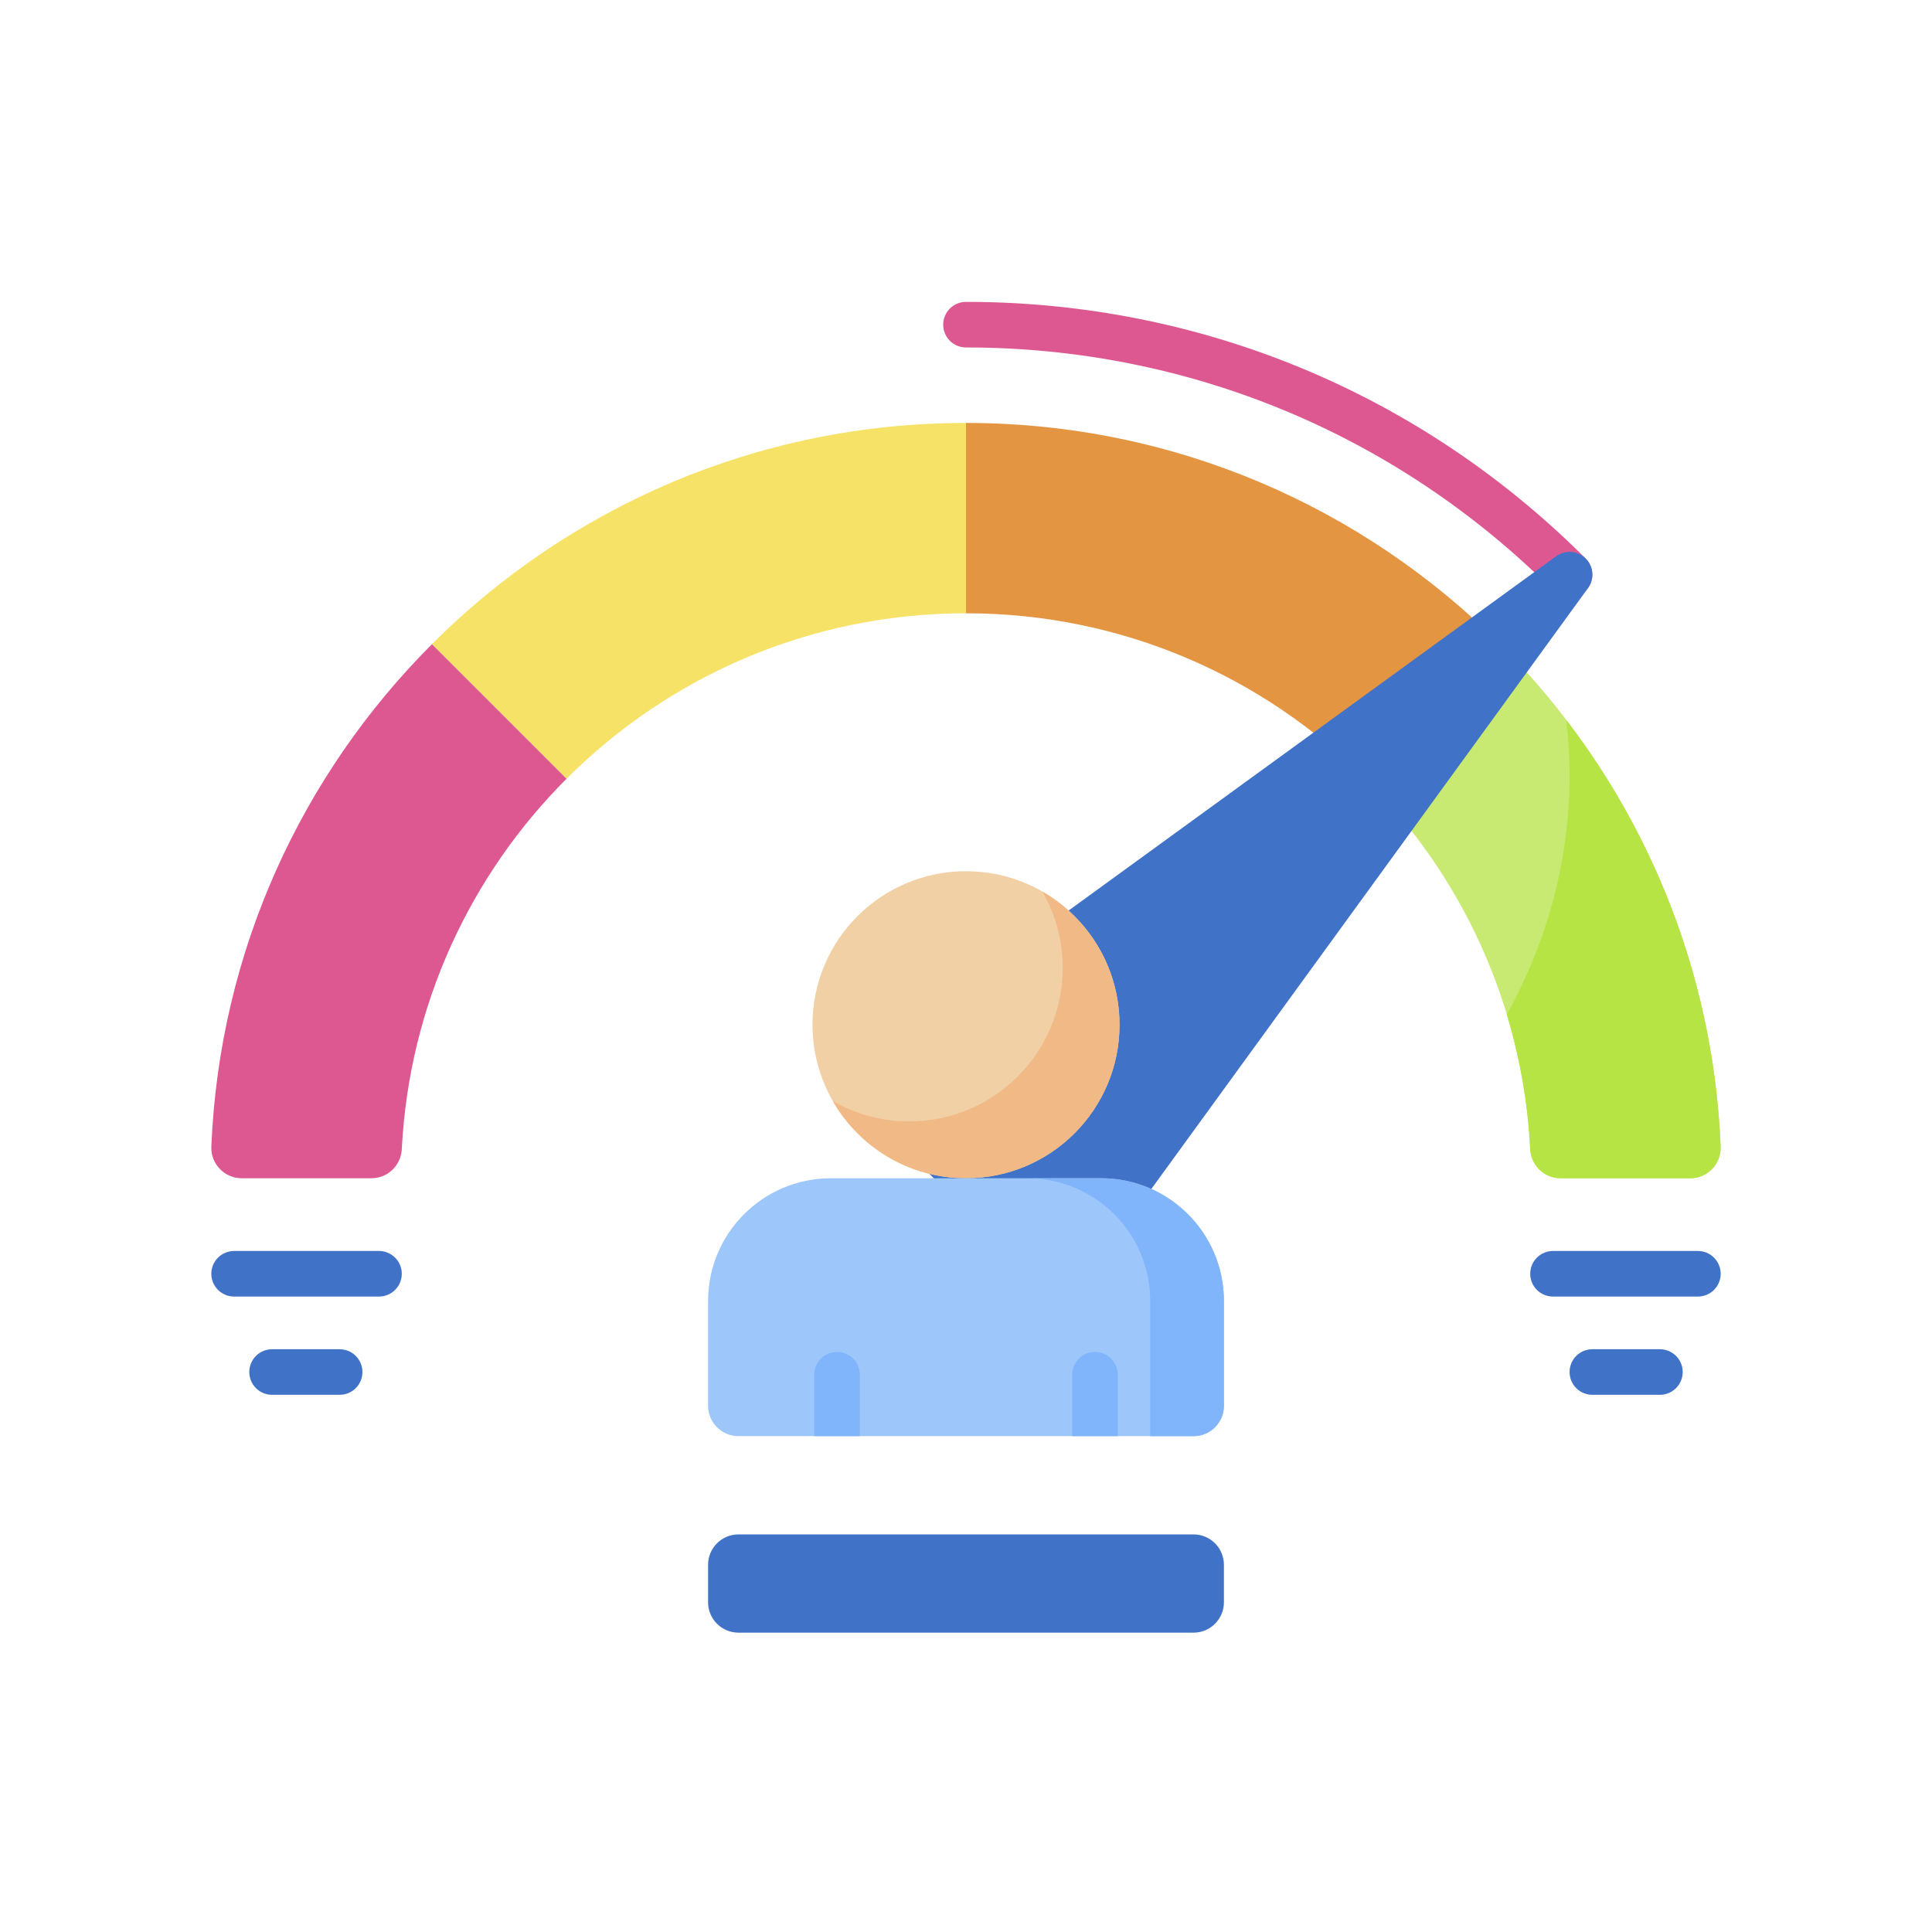
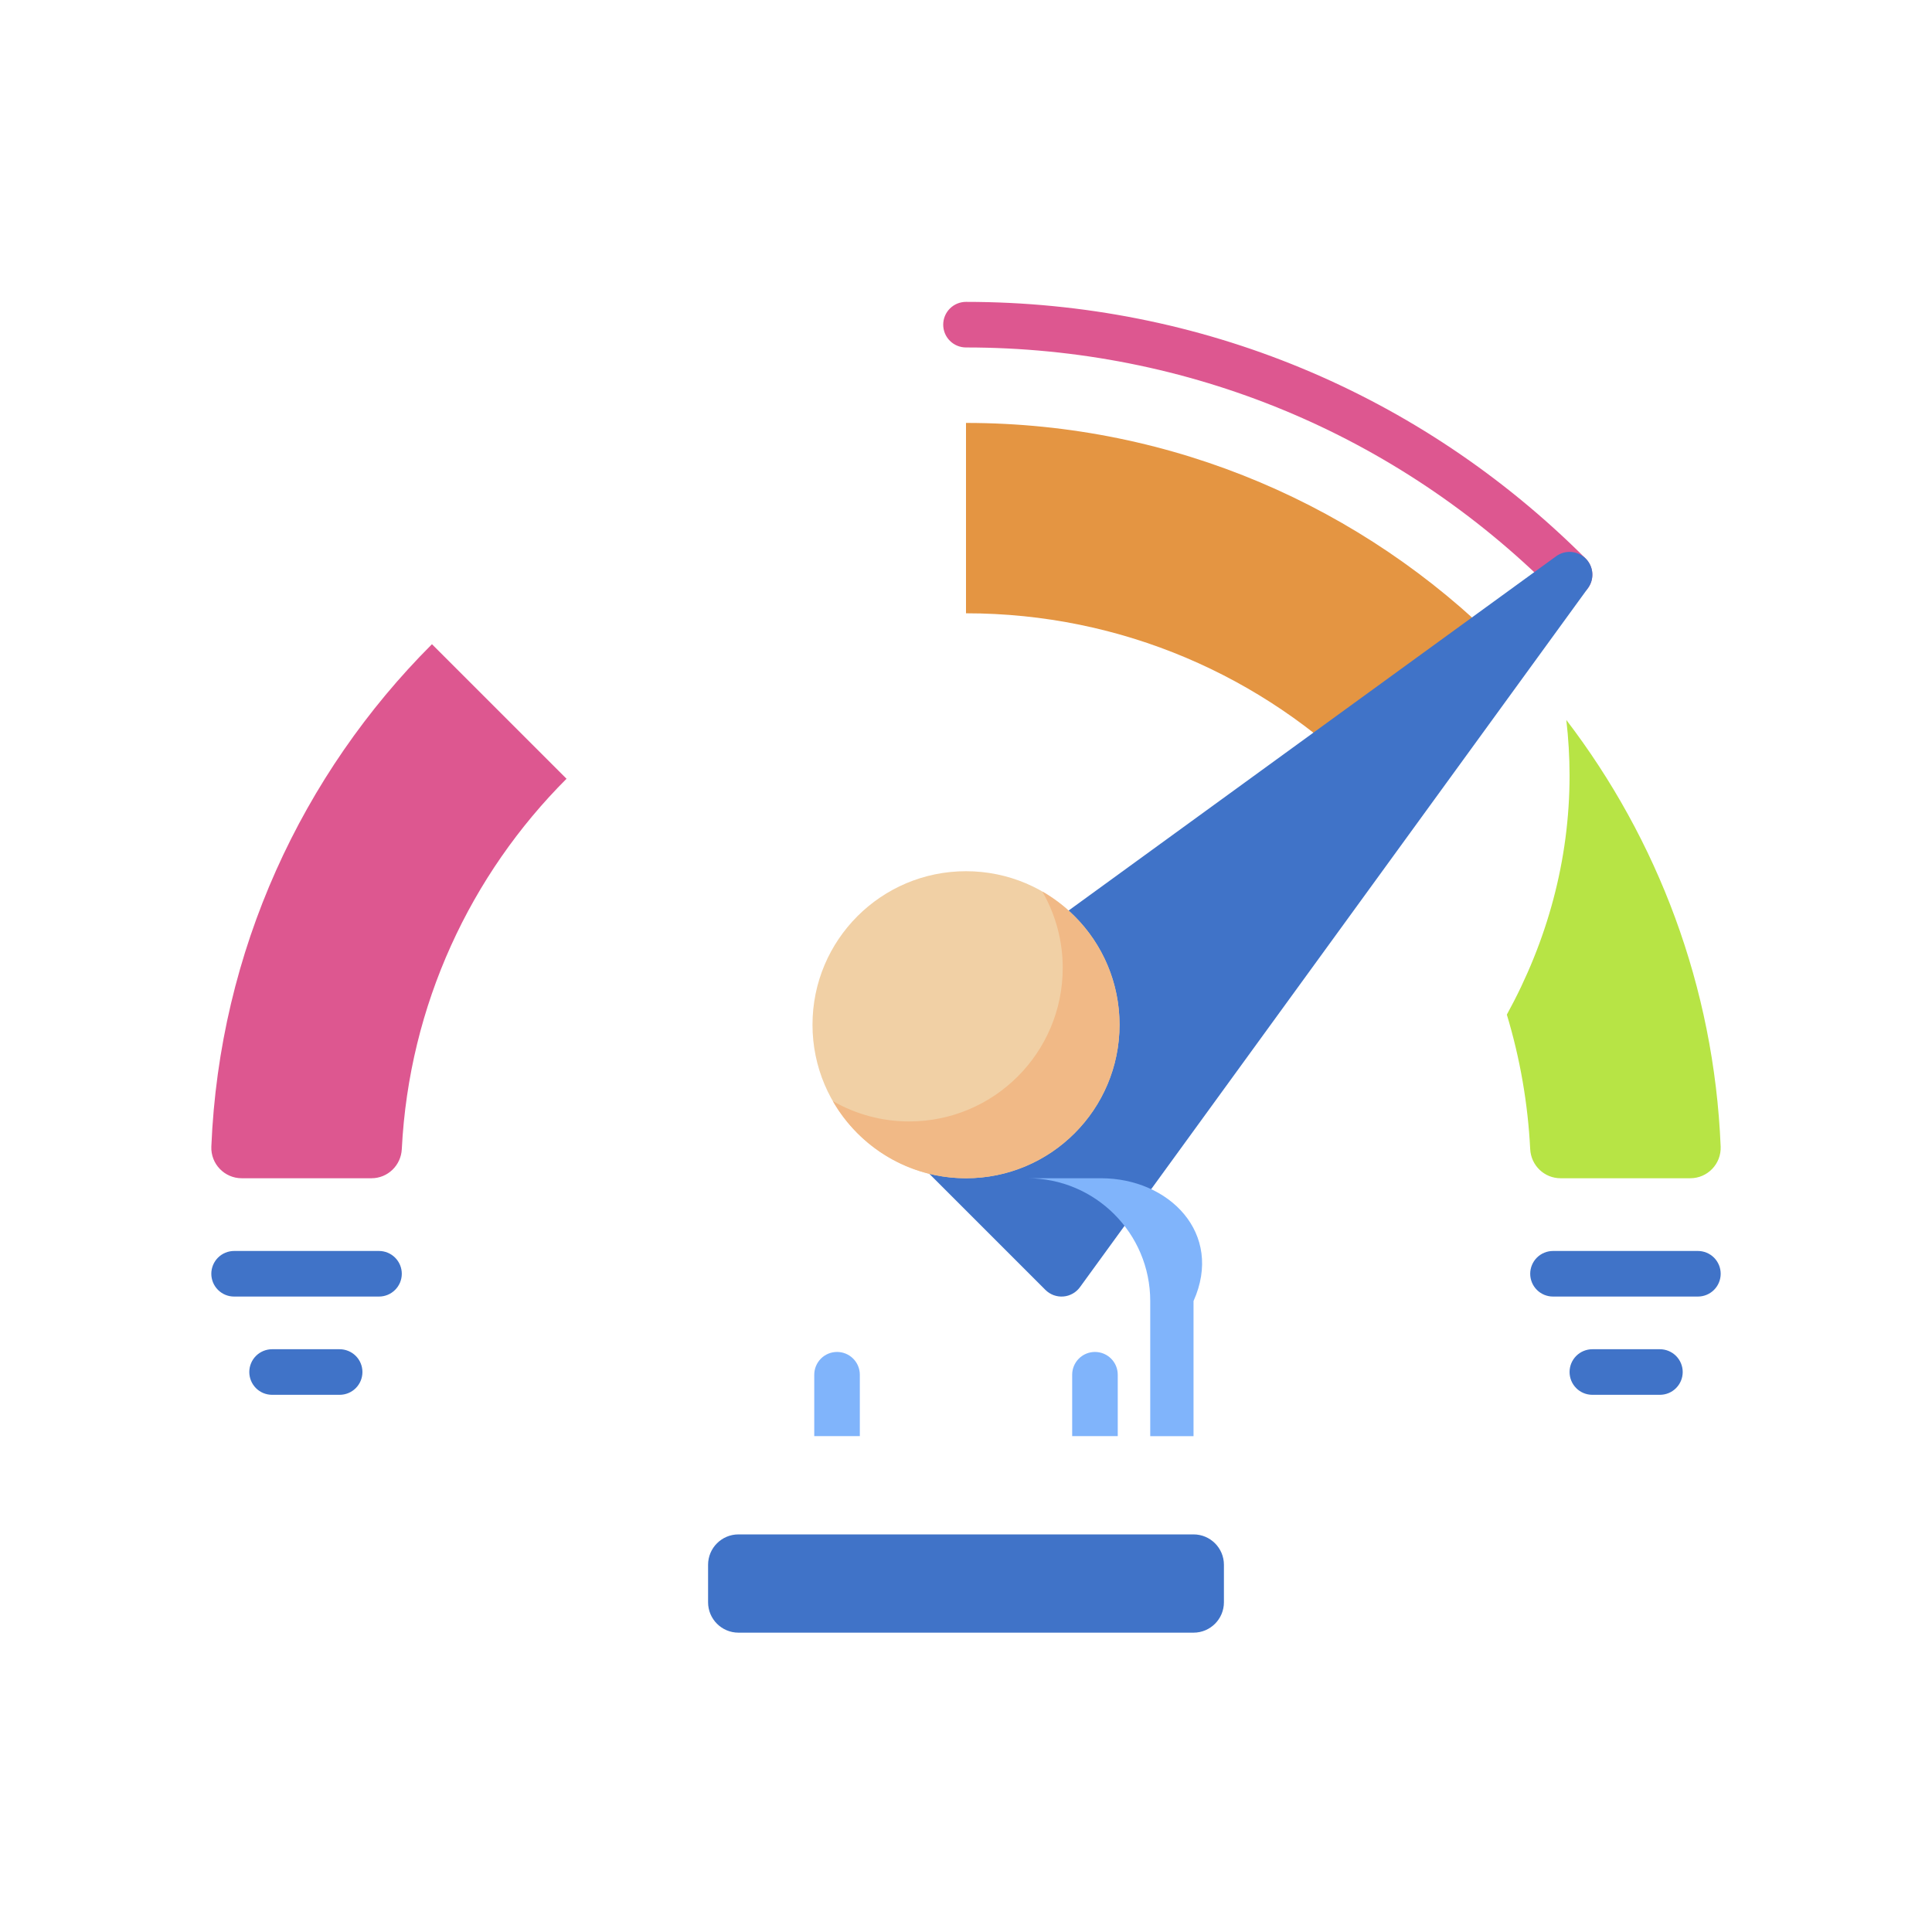
<svg xmlns="http://www.w3.org/2000/svg" width="64" height="64" viewBox="0 0 64 64" fill="none">
-   <path d="M14.308 21.338L18.767 25.797C22.153 22.411 26.832 20.316 32 20.316V14.01C25.091 14.01 18.835 16.811 14.308 21.338Z" fill="#F6E266" />
  <path d="M49.692 21.338L45.233 25.797C41.847 22.411 37.168 20.316 32 20.316V14.01C38.909 14.01 45.164 16.811 49.692 21.338Z" fill="#E49542" />
-   <path d="M49.691 21.34L45.233 25.797C48.408 28.972 50.448 33.283 50.69 38.068C50.718 38.606 51.156 39.031 51.695 39.031H55.992C56.565 39.031 57.023 38.553 56.999 37.981C56.731 31.489 53.988 25.637 49.691 21.34Z" fill="#C8EA73" />
  <path d="M51.886 23.849C51.957 24.459 51.993 25.072 51.994 25.685C51.994 28.497 51.254 31.175 49.916 33.611C50.354 35.06 50.614 36.558 50.69 38.07C50.718 38.608 51.158 39.031 51.696 39.031H55.992C56.565 39.031 57.023 38.554 56.999 37.981C56.78 32.677 54.907 27.801 51.886 23.849Z" fill="#B7E445" />
  <path d="M14.309 21.34L18.767 25.797C15.592 28.972 13.552 33.283 13.31 38.068C13.282 38.606 12.844 39.031 12.305 39.031H8.008C7.435 39.031 6.977 38.553 7.001 37.981C7.269 31.489 10.012 25.637 14.309 21.34ZM51.994 19.792C51.895 19.792 51.796 19.773 51.705 19.735C51.613 19.697 51.53 19.641 51.46 19.571C46.262 14.373 39.351 11.51 32 11.51C31.8 11.51 31.608 11.431 31.466 11.289C31.324 11.148 31.245 10.955 31.245 10.755C31.245 10.555 31.324 10.363 31.466 10.221C31.608 10.079 31.8 10 32 10C39.754 10 47.045 13.02 52.528 18.503C52.633 18.608 52.705 18.743 52.734 18.89C52.763 19.036 52.748 19.188 52.691 19.326C52.634 19.464 52.537 19.582 52.413 19.665C52.289 19.748 52.143 19.792 51.994 19.792Z" fill="#DD5790" />
  <path d="M52.528 18.503C52.401 18.376 52.232 18.298 52.053 18.284C51.874 18.27 51.695 18.32 51.55 18.426L28.392 35.255C28.303 35.32 28.23 35.402 28.177 35.497C28.123 35.593 28.091 35.698 28.083 35.807C28.074 35.916 28.09 36.025 28.127 36.128C28.165 36.23 28.224 36.323 28.302 36.4L34.63 42.729C34.708 42.806 34.801 42.866 34.903 42.904C35.005 42.941 35.115 42.957 35.224 42.948C35.333 42.94 35.438 42.907 35.533 42.854C35.629 42.801 35.711 42.727 35.775 42.639L52.605 19.481C52.71 19.335 52.761 19.157 52.747 18.978C52.733 18.799 52.655 18.63 52.528 18.503Z" fill="#4073C8" />
  <path d="M32 39.031C34.809 39.031 37.086 36.754 37.086 33.945C37.086 31.137 34.809 28.86 32 28.86C29.191 28.86 26.915 31.137 26.915 33.945C26.915 36.754 29.191 39.031 32 39.031Z" fill="#F1D0A5" />
  <path d="M34.529 29.534C34.972 30.303 35.205 31.176 35.204 32.063C35.204 34.872 32.927 37.149 30.118 37.149C29.231 37.15 28.358 36.917 27.589 36.475C28.466 38.002 30.113 39.031 32 39.031C34.809 39.031 37.086 36.754 37.086 33.945C37.085 32.058 36.056 30.412 34.529 29.534Z" fill="#F1B986" />
-   <path d="M23.456 43.099V46.568C23.456 47.124 23.907 47.574 24.463 47.574H39.537C40.093 47.574 40.544 47.124 40.544 46.568V43.099C40.544 40.852 38.722 39.031 36.475 39.031H27.525C25.278 39.031 23.456 40.852 23.456 43.099Z" fill="#9DC6FB" />
-   <path d="M36.475 39.031H34.034C36.281 39.031 38.103 40.852 38.103 43.099V47.575H39.537C40.093 47.575 40.544 47.124 40.544 46.568V43.099C40.544 40.852 38.722 39.031 36.475 39.031Z" fill="#80B4FB" />
+   <path d="M36.475 39.031H34.034C36.281 39.031 38.103 40.852 38.103 43.099V47.575H39.537V43.099C40.544 40.852 38.722 39.031 36.475 39.031Z" fill="#80B4FB" />
  <path d="M39.537 54.084H24.463C23.907 54.084 23.456 53.633 23.456 53.077V51.836C23.456 51.28 23.907 50.829 24.463 50.829H39.537C40.093 50.829 40.544 51.28 40.544 51.836V53.077C40.544 53.633 40.093 54.084 39.537 54.084Z" fill="#4073C8" />
  <path d="M28.483 47.574V45.54C28.483 45.34 28.404 45.148 28.262 45.006C28.121 44.864 27.929 44.785 27.728 44.785C27.528 44.785 27.336 44.864 27.194 45.006C27.053 45.148 26.973 45.34 26.973 45.54V47.574H28.483ZM37.027 45.54C37.027 45.34 36.948 45.148 36.806 45.006C36.664 44.864 36.472 44.785 36.272 44.785C36.072 44.785 35.88 44.864 35.738 45.006C35.596 45.148 35.517 45.34 35.517 45.54V47.574H37.027V45.54Z" fill="#80B4FB" />
  <path d="M56.245 42.95H51.445C51.245 42.95 51.053 42.871 50.911 42.729C50.77 42.588 50.69 42.396 50.69 42.195C50.69 41.995 50.77 41.803 50.911 41.661C51.053 41.52 51.245 41.44 51.445 41.44H56.245C56.445 41.44 56.637 41.52 56.779 41.661C56.92 41.803 57 41.995 57 42.195C57 42.396 56.92 42.588 56.779 42.729C56.637 42.871 56.445 42.95 56.245 42.95ZM54.986 46.205H52.749C52.549 46.205 52.356 46.126 52.215 45.984C52.073 45.842 51.994 45.65 51.994 45.45C51.994 45.25 52.073 45.058 52.215 44.916C52.356 44.775 52.549 44.695 52.749 44.695H54.986C55.187 44.695 55.379 44.775 55.52 44.916C55.662 45.058 55.742 45.25 55.742 45.45C55.742 45.65 55.662 45.842 55.52 45.984C55.379 46.126 55.187 46.205 54.986 46.205ZM7.755 42.95H12.555C12.755 42.95 12.947 42.871 13.088 42.729C13.23 42.588 13.31 42.396 13.31 42.195C13.31 41.995 13.23 41.803 13.088 41.661C12.947 41.52 12.755 41.44 12.555 41.44H7.755C7.555 41.44 7.363 41.52 7.221 41.661C7.08 41.803 7 41.995 7 42.195C7 42.294 7.02 42.393 7.057 42.484C7.095 42.576 7.151 42.659 7.221 42.729C7.291 42.799 7.375 42.855 7.466 42.893C7.558 42.931 7.656 42.95 7.755 42.95ZM9.013 46.205H11.251C11.451 46.205 11.643 46.126 11.785 45.984C11.927 45.842 12.006 45.65 12.006 45.45C12.006 45.25 11.927 45.058 11.785 44.916C11.643 44.775 11.451 44.695 11.251 44.695H9.013C8.813 44.695 8.621 44.775 8.479 44.916C8.338 45.058 8.258 45.25 8.258 45.45C8.258 45.65 8.338 45.842 8.479 45.984C8.621 46.126 8.813 46.205 9.013 46.205Z" fill="#4073C8" />
</svg>